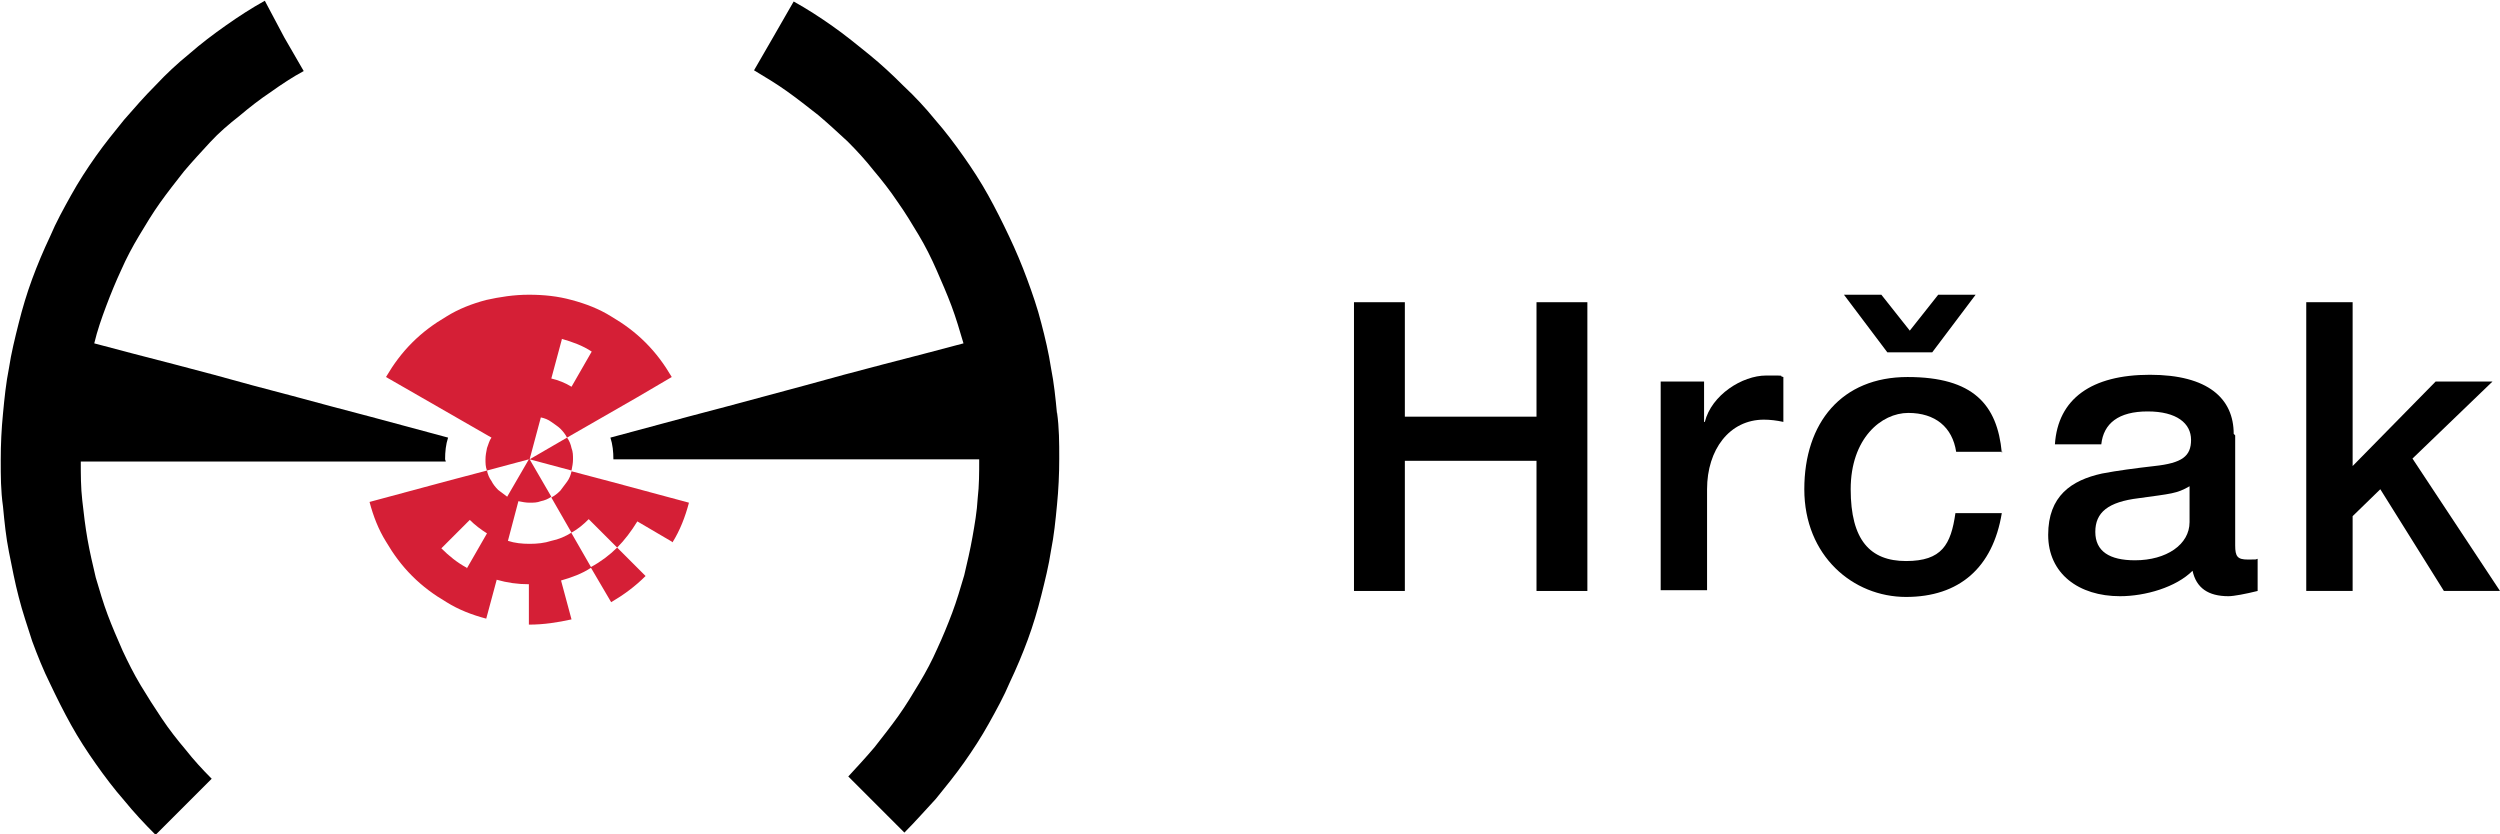
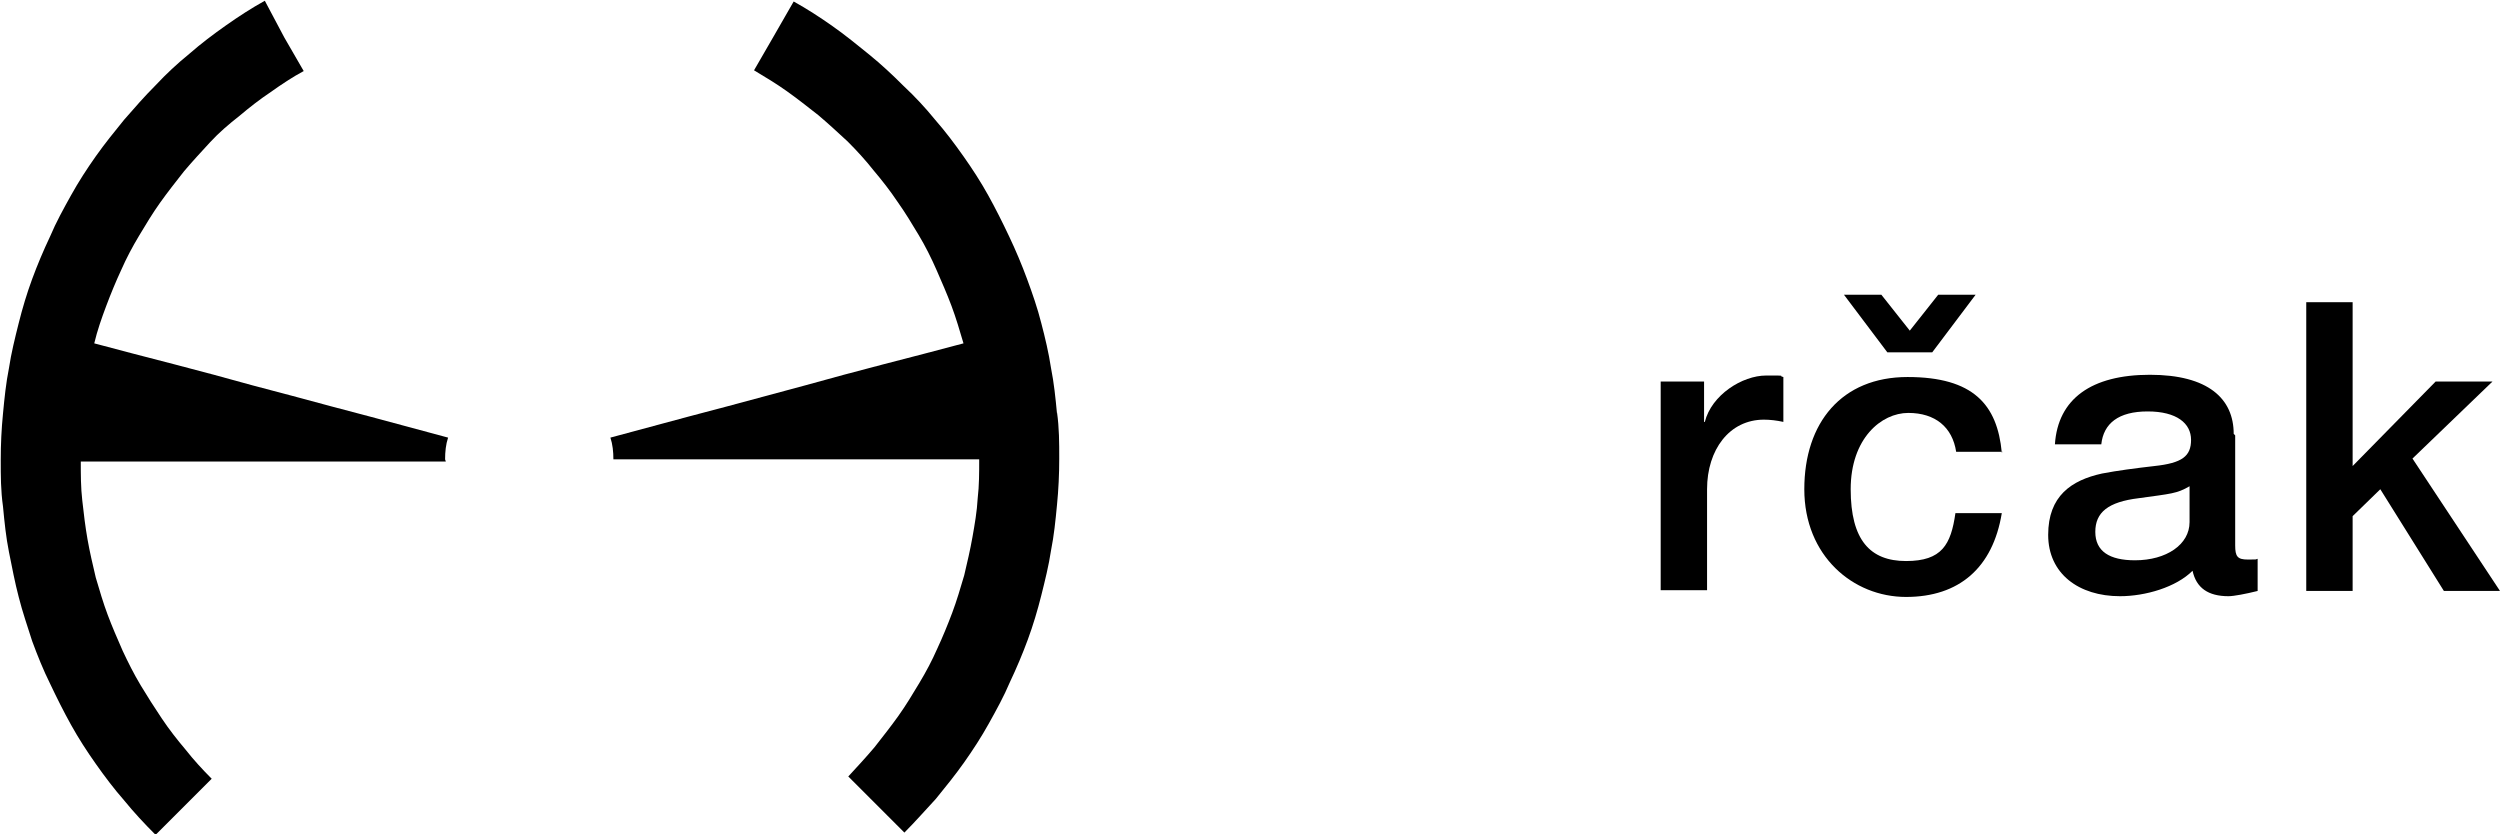
<svg xmlns="http://www.w3.org/2000/svg" id="Layer_1" version="1.1" viewBox="0 0 334.2 111.5">
  <defs>
    <style>
      .st0 {
        fill: #d51f36;
      }
    </style>
  </defs>
  <g>
-     <path d="M187.8,40.4v15.3h17.6v-15.3h6.8v38.6h-6.8v-17.4h-17.6v17.4h-6.8v-38.6h6.8Z" />
    <path d="M238.4,50.5v5.9c-.9-.2-1.8-.3-2.6-.3-4.6,0-7.6,4-7.6,9.3v13.5h-6.2v-27.9h5.8v5.4h.1c.9-3.6,5-6.2,8.2-6.2s1.4,0,2.3.2Z" />
    <path d="M267.7,60.4h-6.2c-.5-3.3-2.8-5.2-6.4-5.2s-7.7,3.4-7.7,10.2,2.6,9.6,7.4,9.6,6-2.2,6.6-6.4h6.2c-1.2,7.3-5.7,11.2-12.8,11.2s-13.6-5.5-13.6-14.4,5-15,13.8-15,12,3.7,12.6,10.1ZM251.5,39.4l3.8,4.8,3.8-4.8h5l-5.8,7.7h-6l-5.8-7.7h5Z" />
    <path d="M298.8,58.2v14.7c0,1.5.3,1.9,1.7,1.9s.9,0,1.3-.1v4.3c-1.6.4-3.2.7-3.9.7-2.7,0-4.3-1.1-4.8-3.4-2.2,2.2-6.3,3.4-9.7,3.4-5.5,0-9.6-3-9.6-8.2s3.1-7.3,7.2-8.2c2.1-.4,4.4-.7,7-1,3.7-.4,4.9-1.3,4.9-3.5s-1.9-3.8-5.8-3.8-5.9,1.6-6.2,4.4h-6.2c.4-6.1,4.9-9.3,12.7-9.3s11.2,3.2,11.2,7.9ZM285.4,74.9c4.2,0,7.3-2.1,7.3-5.1v-4.8c-1.7,1-2.5,1-6.8,1.6-4.1.5-5.8,1.9-5.8,4.5s1.9,3.8,5.3,3.8Z" />
    <path d="M314.5,40.4v21.9l11.1-11.3h7.6l-10.7,10.3,11.7,17.7h-7.5l-8.5-13.6-3.7,3.6v10h-6.2v-38.6h6.2Z" />
  </g>
  <g>
    <path d="M141.3,55.3c-.2-2.1-.4-4.1-.8-6.1-.3-2-.8-4.1-1.3-6-.5-2-1.2-4-1.9-5.9-.7-1.9-1.5-3.8-2.4-5.7h0c-.9-1.9-1.8-3.7-2.8-5.5-1-1.8-2.1-3.5-3.3-5.2-1.2-1.7-2.4-3.3-3.8-4.9-1.3-1.6-2.7-3.1-4.2-4.5h0c-1.5-1.5-3-2.9-4.6-4.2h0c-1.6-1.3-3.2-2.6-4.9-3.8-1.7-1.2-3.4-2.3-5.2-3.3l-2.7,4.7-2.6,4.5c1.5.9,3,1.8,4.4,2.8,1.4,1,2.8,2.1,4.2,3.2,1.3,1.1,2.6,2.3,3.9,3.5h0c1.2,1.2,2.4,2.5,3.5,3.9,1.1,1.3,2.2,2.7,3.2,4.2,1,1.4,1.9,2.9,2.8,4.4.9,1.5,1.7,3.1,2.4,4.7.7,1.6,1.4,3.2,2,4.8.6,1.6,1.1,3.3,1.6,5l-5.3,1.4-5.4,1.4h0s-5.3,1.4-5.3,1.4l-5.1,1.4-5.2,1.4-5.2,1.4-5.3,1.4-5.2,1.4h0l-5.2,1.4c.3.9.4,1.9.4,2.9h48.9c0,1.8,0,3.5-.2,5.2-.1,1.8-.4,3.5-.7,5.2-.3,1.7-.7,3.4-1.1,5.1-.5,1.7-1,3.4-1.6,5-.6,1.6-1.3,3.3-2,4.8h0c-.7,1.6-1.5,3.1-2.4,4.6h0c-.9,1.5-1.8,3-2.8,4.4-1,1.4-2.1,2.8-3.2,4.2h0c-1.1,1.3-2.3,2.6-3.5,3.9l3.7,3.7,3.8,3.8c1.5-1.5,2.8-3,4.2-4.5,1.3-1.6,2.6-3.2,3.8-4.9,1.2-1.7,2.3-3.4,3.3-5.2,1-1.8,2-3.6,2.8-5.5h0c.9-1.9,1.7-3.8,2.4-5.7h0c.7-1.9,1.3-3.9,1.8-5.9.5-2,1-4,1.3-6,.4-2,.6-4,.8-6.1.2-2,.3-4.1.3-6.2s0-4.1-.3-6.2Z" />
    <g>
-       <path class="st0" d="M89.9,72.5c1-1.6,1.7-3.4,2.2-5.3l-5.2-1.4-5.2-1.4-5.3-1.4c-.1.5-.3,1-.6,1.4-.3.4-.6.8-.9,1.2-.4.4-.8.7-1.2.9l2.7,4.7c.9-.5,1.6-1.1,2.3-1.8l3.8,3.8c1-1,1.9-2.2,2.7-3.5l4.6,2.7Z" />
-       <path class="st0" d="M76.4,71.2c-.8.5-1.7.9-2.7,1.1h0c-.9.3-1.9.4-2.9.4s-2-.1-2.9-.4l1.4-5.3c.5.1,1,.2,1.5.2s1,0,1.5-.2c.5-.1,1-.3,1.4-.6l-2.9-5h0s0,0,0,0l5.6,1.5c.1-.5.2-1,.2-1.5s0-1-.2-1.5c-.1-.5-.3-1-.6-1.4l-5,2.9h0s0,0,0,0h0s1.5-5.6,1.5-5.6c.5.1,1,.3,1.4.6.4.3.9.6,1.2.9h0c.4.4.7.8.9,1.2l4.7-2.7,4.7-2.7,4.6-2.7c-1-1.7-2.1-3.2-3.5-4.6h0c-1.4-1.4-2.9-2.5-4.6-3.5-1.6-1-3.4-1.7-5.3-2.2-1.8-.5-3.7-.7-5.7-.7s-3.9.3-5.7.7c-1.9.5-3.7,1.2-5.3,2.2-1.7,1-3.2,2.1-4.6,3.5-1.4,1.4-2.5,2.9-3.5,4.6l4.7,2.7,4.7,2.7h0s4.7,2.7,4.7,2.7c-.3.4-.4.9-.6,1.4-.1.5-.2,1-.2,1.5s0,1,.2,1.5l5.6-1.5h0s-2.9,5-2.9,5h0c-.4-.3-.8-.6-1.2-.9-.4-.4-.7-.8-.9-1.2-.3-.4-.5-.9-.6-1.4l-5.3,1.4h0s-5.2,1.4-5.2,1.4l-5.2,1.4c.5,1.9,1.2,3.7,2.2,5.3h0c1,1.7,2.1,3.2,3.5,4.6h0c1.4,1.4,2.9,2.5,4.6,3.5,1.6,1,3.4,1.7,5.3,2.2l1.4-5.2c1.4.4,2.8.6,4.3.6v5.4c2,0,3.9-.3,5.7-.7l-1.4-5.2c1.4-.4,2.8-.9,4-1.7l2.7,4.6c1.7-1,3.2-2.1,4.6-3.5l-3.8-3.8c-1,1-2.2,1.9-3.5,2.6l-2.7-4.7ZM75.1,45.3c1.4.4,2.8.9,4,1.7l-2.7,4.7c-.8-.5-1.8-.9-2.7-1.1l1.4-5.2ZM62.4,75.9c-1.3-.7-2.4-1.6-3.4-2.6l3.8-3.8c.7.7,1.5,1.3,2.3,1.8l-2.7,4.7Z" />
-     </g>
+       </g>
    <path d="M59.5,61.4c0-1,.1-2,.4-2.9l-5.2-1.4h0l-5.2-1.4-5.3-1.4-5.2-1.4-5.3-1.4-5.1-1.4-5.3-1.4-5.4-1.4-5.3-1.4c.4-1.7,1-3.4,1.6-5,.6-1.6,1.3-3.3,2-4.8.7-1.6,1.5-3.1,2.4-4.6h0c.9-1.5,1.8-3,2.8-4.4,1-1.4,2.1-2.8,3.2-4.2,1.1-1.3,2.3-2.6,3.5-3.9s2.5-2.4,3.9-3.5c1.3-1.1,2.7-2.2,4.2-3.2h0c1.4-1,2.9-2,4.4-2.8l-2.6-4.5h0S35.4.1,35.4.1c-1.8,1-3.5,2.1-5.2,3.3-1.7,1.2-3.3,2.4-4.9,3.8h0c-1.6,1.3-3.1,2.7-4.5,4.2h0c-1.5,1.5-2.8,3-4.2,4.6-1.3,1.6-2.6,3.2-3.8,4.9-1.2,1.7-2.3,3.4-3.3,5.2-1,1.8-2,3.6-2.8,5.5h0c-.9,1.9-1.7,3.8-2.4,5.7h0c-.7,1.9-1.3,3.9-1.8,5.9-.5,2-1,4-1.3,6-.4,2-.6,4-.8,6.1-.2,2-.3,4.1-.3,6.2s0,4.1.3,6.2c.2,2.1.4,4.1.8,6.1.4,2,.8,4.1,1.3,6,.5,2,1.2,4,1.8,5.9.7,1.9,1.5,3.9,2.4,5.7h0c.9,1.9,1.8,3.7,2.8,5.5h0c1,1.8,2.1,3.5,3.3,5.2,1.2,1.7,2.4,3.3,3.8,4.9h0c1.3,1.6,2.7,3.1,4.2,4.6l3.8-3.8h0l3.7-3.7c-1.2-1.2-2.4-2.5-3.5-3.9h0c-1.1-1.3-2.2-2.7-3.2-4.2s-1.9-2.9-2.8-4.4c-.9-1.5-1.7-3.1-2.4-4.6h0c-.7-1.6-1.4-3.2-2-4.8-.6-1.6-1.1-3.3-1.6-5-.4-1.7-.8-3.4-1.1-5.1-.3-1.7-.5-3.4-.7-5.2-.2-1.7-.2-3.5-.2-5.2h48.8Z" />
  </g>
</svg>